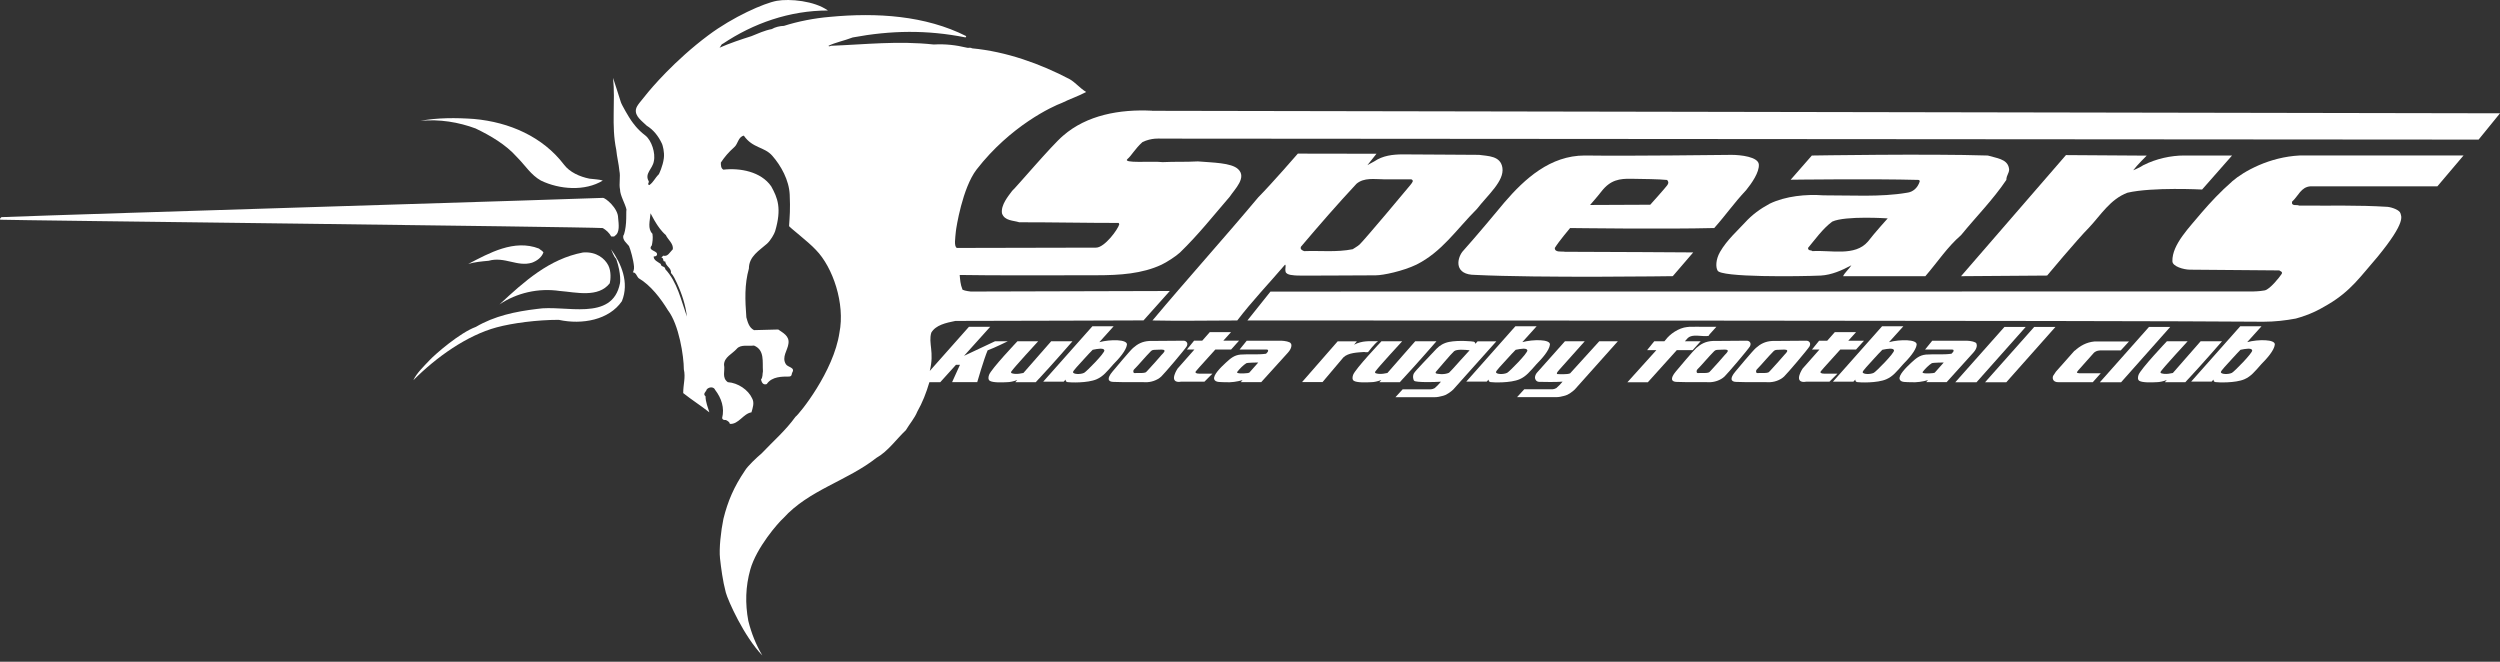
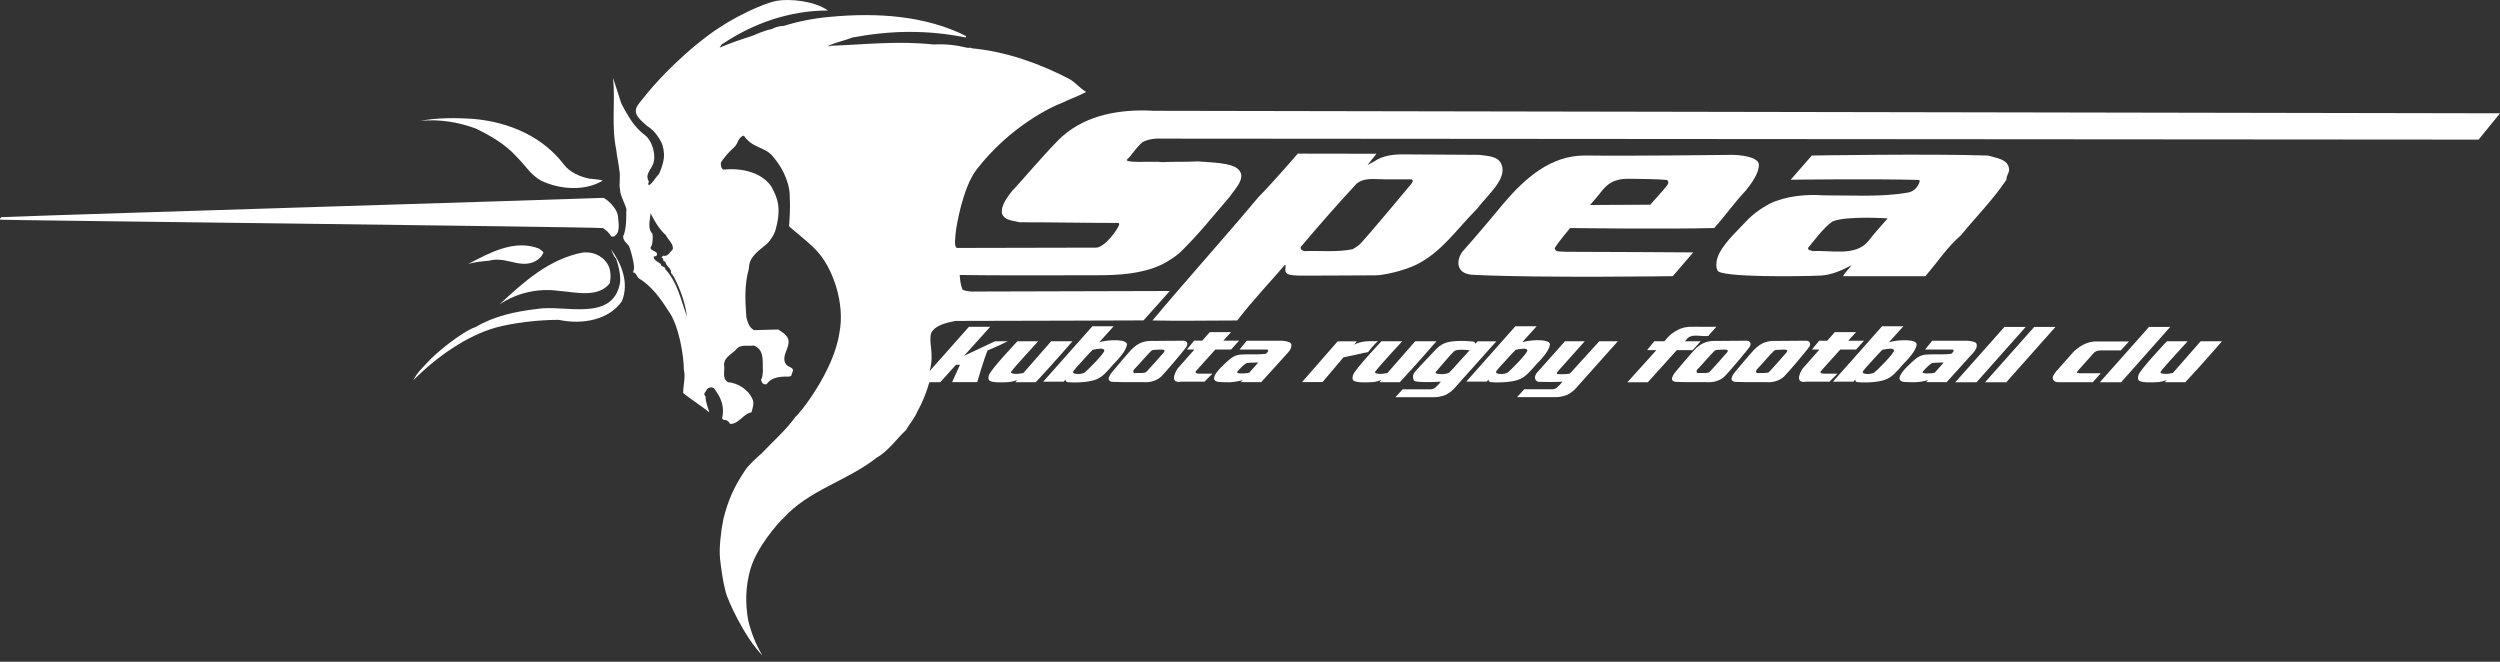
<svg xmlns="http://www.w3.org/2000/svg" width="170" height="45" viewBox="0 0 170 45" fill="none">
  <rect x="0" y="0" width="170" height="45" fill="#333333" stroke="none" />
  <path d="M32.358 8.745C33.357 9.224 34.397 9.834 35.134 10.663C35.743 11.275 36.09 11.885 36.782 12.278C38.042 12.888 39.776 13.021 40.99 12.278C40.729 12.191 40.382 12.191 40.08 12.148C39.429 12.018 38.734 11.712 38.344 11.186C36.914 9.311 34.658 8.306 32.229 8.089C31.015 8.002 29.714 8.002 28.588 8.219C29.889 8.089 31.189 8.306 32.358 8.742V8.745Z" fill="white" />
-   <path d="M145.975 10.583L140.485 10.546L133.351 18.781L139.204 18.738C139.204 18.738 141.243 16.294 142.067 15.462C142.847 14.633 143.497 13.543 144.668 13.105C146.359 12.712 149.743 12.888 149.743 12.888L151.781 10.574H148.529C147.616 10.574 146.62 10.793 145.753 11.229C145.494 11.403 145.058 11.579 145.058 11.579C145.319 11.229 145.975 10.583 145.975 10.583Z" fill="white" />
-   <path d="M151.786 12.337C150.973 13.047 150.333 13.739 149.727 14.438C148.903 15.441 147.693 16.62 147.723 17.764C147.723 18.121 148.508 18.338 148.915 18.338C149.321 18.338 154.988 18.388 154.988 18.388C155.034 18.431 155.256 18.475 155.147 18.637C155.007 18.854 154.348 19.681 154.001 19.747C153.654 19.813 153.207 19.82 153.207 19.82L86.392 19.827L84.824 21.791C84.824 21.791 144.931 21.791 153.908 21.878C154.686 21.878 155.426 21.791 156.119 21.661C157.074 21.394 157.624 21.108 158.291 20.713C159.864 19.786 160.506 18.804 161.668 17.472C163.65 15.057 163.277 14.71 163.23 14.502C163.18 14.297 162.708 14.109 162.363 14.066C160.236 13.936 158.643 14.002 156.334 13.979C156.203 13.892 155.799 14.057 155.858 13.716C156.291 13.326 156.464 12.714 157.113 12.67H165.742L167.52 10.573H156.375C154.332 10.674 152.598 11.629 151.783 12.334L151.786 12.337Z" fill="white" />
  <path d="M88.253 10.446C88.253 10.446 86.476 12.497 85.566 13.413C83.226 16.207 80.709 18.998 78.368 21.792C80.189 21.835 82.141 21.792 84.134 21.792C85.132 20.483 86.303 19.259 87.386 17.993C87.475 18.082 87.366 18.229 87.42 18.475C87.475 18.722 88.006 18.722 88.233 18.738C88.46 18.752 93.083 18.722 93.544 18.722C94.059 18.722 95.41 18.432 96.317 17.995C98.054 17.123 99.007 15.638 100.439 14.199C101.188 13.237 102.298 12.31 102.164 11.41C102.04 10.587 101.188 10.619 100.571 10.53C99.747 10.53 96.188 10.496 95.389 10.498C94.699 10.498 94.023 10.585 93.46 10.969C93.287 11.056 92.983 11.232 92.983 11.232L93.601 10.455L88.255 10.446H88.253ZM94.064 12.193H95.97C96.145 12.28 96.068 12.374 95.902 12.584C95.734 12.796 92.784 16.314 92.459 16.62C92.309 16.762 92.01 16.92 91.982 16.947C90.897 17.166 89.769 17.034 88.687 17.077C88.557 17.034 88.382 16.947 88.469 16.771C89.726 15.289 90.941 13.89 92.243 12.495C92.763 12.059 93.458 12.191 94.064 12.191V12.193Z" fill="white" />
  <path d="M117.739 10.531C117.111 10.531 111.019 10.62 107.766 10.574C105.424 10.574 103.69 12.146 102.303 13.761C101.999 14.138 100.265 16.205 99.439 17.121C99.043 17.655 98.91 18.693 100.308 18.693C104.729 18.91 113.749 18.779 113.749 18.779L115.138 17.164C115.138 17.164 108.633 17.121 106.42 17.121C106.205 17.078 105.712 17.192 105.728 16.858C106.009 16.401 106.767 15.506 106.767 15.506C106.767 15.506 113.273 15.593 116.568 15.506C117.347 14.633 117.912 13.806 118.734 12.934C119.124 12.454 119.639 11.71 119.601 11.186C119.562 10.663 118.366 10.531 117.737 10.531H117.739ZM113.382 12.584C113.273 12.749 112.217 13.921 112.217 13.921L108.125 13.939C108.125 13.939 108.667 13.322 108.894 13.023C109.507 12.23 110.131 12.139 110.948 12.157C111.768 12.171 112.785 12.178 113.359 12.237C113.445 12.324 113.488 12.422 113.382 12.587V12.584Z" fill="white" />
  <path d="M41.553 16.076C41.639 16.076 41.768 16.117 41.814 16.033C42.161 15.816 42.073 15.247 42.032 14.811C42.032 14.158 41.158 13.431 40.99 13.456C40.822 13.486 5.693 14.548 0.098 14.765C0.053 14.809 -0.031 14.854 0.012 14.941C0.834 14.982 39.56 15.421 40.99 15.508C41.206 15.64 41.423 15.814 41.555 16.076H41.553Z" fill="white" />
  <path d="M78.332 7.528C76.128 7.419 73.901 7.827 72.296 9.223C71.516 9.879 69.087 12.757 68.828 12.976C68.567 13.328 68.048 13.938 68.134 14.505C68.306 15.028 68.915 14.984 69.305 15.114C71.779 15.114 73.729 15.16 76.069 15.16L76.112 15.247C76.026 15.596 75.116 16.832 74.537 16.839C73.96 16.846 68.018 16.86 65.07 16.86C64.854 16.766 64.963 16.147 64.997 15.747C65.022 15.48 65.444 12.784 66.407 11.528C68.719 8.545 71.575 7.231 72.21 6.998C72.732 6.736 73.382 6.519 73.858 6.254C73.427 5.993 73.121 5.6 72.732 5.381C70.737 4.335 68.438 3.506 66.096 3.286C65.966 3.199 65.837 3.286 65.748 3.243C65.011 3.069 64.318 2.98 63.492 3.026C61.064 2.763 58.81 3.026 56.513 3.113C56.47 3.113 56.381 3.199 56.338 3.113C56.774 2.896 57.421 2.763 57.986 2.546C60.587 2.064 63.016 2.021 65.662 2.546L65.705 2.457C62.932 1.059 59.636 0.842 56.426 1.148C55.387 1.235 54.259 1.454 53.306 1.76C53.045 1.76 52.697 1.847 52.482 1.977C52.005 2.066 51.526 2.283 51.095 2.459C50.4 2.679 49.62 2.939 48.927 3.245C49.014 3.158 49.057 2.982 49.143 2.982C51.224 1.584 53.696 0.714 56.297 0.714C55.389 0.058 53.694 -0.101 52.822 0.056C51.955 0.214 49.846 1.141 48.165 2.4C45.865 4.115 44.24 6.05 43.941 6.429C43.6 6.868 43.289 7.172 43.244 7.435C43.164 7.901 43.634 8.213 43.977 8.547C44.408 8.81 44.762 9.223 45.023 9.792C45.057 9.879 45.196 10.333 45.141 10.758C45.073 11.309 44.805 11.843 44.805 11.843C44.501 12.149 44.458 12.366 44.156 12.586C43.981 12.542 44.156 12.412 44.113 12.323C43.809 11.8 44.372 11.494 44.46 10.971C44.59 10.404 44.304 9.557 43.898 9.225C43.328 8.796 43.051 8.373 42.922 8.195C42.79 8.015 42.27 7.131 42.216 6.939C42.163 6.749 41.687 5.296 41.687 5.296C41.859 6.911 41.557 8.524 41.905 10.183C41.948 10.662 42.077 11.144 42.12 11.624C42.206 12.017 42.077 12.497 42.163 12.889C42.163 13.282 42.511 13.849 42.599 14.242C42.574 14.402 42.599 14.756 42.57 15.149C42.545 15.519 42.465 15.925 42.381 16.033C42.336 16.339 42.599 16.512 42.772 16.732C42.876 16.976 43.074 17.671 43.112 18.123C43.13 18.324 43.06 18.482 43.033 18.52C43.248 18.52 43.294 18.783 43.423 18.913C44.247 19.395 44.939 20.309 45.418 21.095C46.176 22.077 46.501 24.24 46.501 25.115C46.63 25.682 46.458 26.118 46.458 26.73C47.064 27.21 47.627 27.559 48.237 28.039C48.149 27.735 47.976 27.342 47.976 26.949C47.761 26.774 48.019 26.646 48.065 26.47C48.239 26.294 48.541 26.294 48.628 26.511C49.061 27.077 49.279 27.733 49.104 28.432C49.145 28.562 49.234 28.562 49.363 28.562C49.449 28.606 49.624 28.692 49.624 28.825C50.23 28.868 50.534 28.128 51.099 28.039C51.186 27.735 51.315 27.386 51.14 27.08C50.882 26.513 50.187 26.033 49.492 25.988C49.061 25.682 49.32 25.202 49.234 24.809C49.234 24.284 49.797 24.067 50.101 23.717C50.359 23.411 50.882 23.544 51.272 23.498C52.01 23.804 51.835 24.592 51.88 25.245C51.835 25.465 51.88 25.638 51.748 25.812C51.792 25.985 51.88 26.205 52.139 26.118C52.486 25.593 53.203 25.606 53.639 25.606C53.882 25.606 53.819 25.407 53.873 25.332C54.091 24.98 53.569 24.98 53.44 24.766C53.135 24.284 53.569 23.804 53.614 23.368C53.7 22.842 53.224 22.625 52.92 22.406L51.272 22.449C50.925 22.273 50.838 21.881 50.752 21.577C50.664 20.398 50.62 19.352 50.925 18.26C50.925 17.426 51.642 17.033 52.162 16.567C52.4 16.35 52.652 15.912 52.709 15.722C53.169 14.166 52.877 13.456 52.443 12.672C51.751 11.667 50.319 11.407 49.191 11.537C49.018 11.448 49.018 11.231 49.018 11.055C49.279 10.662 49.538 10.358 49.928 10.009C50.189 9.79 50.189 9.31 50.58 9.223C51.186 10.096 51.973 9.968 52.518 10.594C53.115 11.274 53.657 12.257 53.7 13.239C53.746 14.221 53.7 14.712 53.657 15.366C53.614 15.409 54.96 16.426 55.48 16.992C56.64 18.175 57.475 20.656 57.082 22.621C56.692 25.268 54.35 28.165 54.093 28.341C53.399 29.3 52.618 29.956 51.794 30.828C51.492 31.079 50.825 31.703 50.652 32.007C49.912 33.099 49.497 34.058 49.193 35.28C49.02 36.107 48.889 37.316 48.961 37.969C49.034 38.622 49.143 39.497 49.356 40.294C49.506 40.843 50.58 43.262 51.837 44.571C51.404 43.828 51.102 43.088 50.884 42.215C50.666 41.037 50.695 39.895 51.02 38.73C51.438 37.236 52.92 35.541 53.269 35.235C55.003 33.316 57.607 32.704 59.6 31.132C60.38 30.696 60.986 29.825 61.595 29.257C61.856 28.82 62.201 28.427 62.376 27.991C62.723 27.381 62.981 26.728 63.199 25.988H63.939L65.006 24.807H65.278L64.743 25.985H66.452C66.452 25.985 66.897 24.437 67.158 23.825C67.635 23.649 68.529 23.206 68.529 23.206H67.662L65.555 24.197L67.335 22.221H65.889L63.224 25.225C63.549 23.936 63.115 23.345 63.327 22.623C63.631 22.1 64.323 21.954 64.968 21.823C67.895 21.823 77.76 21.787 77.76 21.787L79.546 19.788L66.016 19.825C66.016 19.825 65.626 19.788 65.453 19.701C65.294 19.315 65.294 19.025 65.258 18.698C67.078 18.742 73.211 18.717 74.582 18.717C76.144 18.717 77.676 18.614 78.981 18C79.333 17.837 79.966 17.426 80.241 17.17C81.5 15.948 82.495 14.683 83.623 13.374C83.972 12.851 84.803 12.067 84.188 11.498C83.716 11.06 82.454 11.06 81.455 10.975C80.543 11.025 79.975 10.982 79.063 11.025C78.282 10.939 76.28 11.135 76.675 10.806C76.927 10.601 77.183 10.116 77.683 9.666C78.291 9.36 78.917 9.426 78.917 9.426L168.545 9.493L170 7.704C170 7.704 79.9 7.535 78.339 7.535L78.332 7.528ZM45.237 18.299C45.237 18.082 44.932 18.169 44.932 17.949C44.76 17.819 44.413 17.689 44.456 17.426C44.542 17.472 44.715 17.385 44.674 17.25C44.631 17.033 44.022 17.033 44.324 16.684C44.367 16.467 44.413 16.204 44.367 15.898C44.02 15.548 44.195 15.025 44.238 14.502C44.281 14.569 44.438 14.906 44.649 15.229C44.728 15.35 44.948 15.701 45.278 15.987C45.409 16.291 45.8 16.553 45.754 16.946C45.536 17.166 45.407 17.47 45.103 17.385L44.973 17.513C45.191 17.556 45.019 17.819 45.234 17.776C45.278 18.127 45.668 18.212 45.625 18.561C45.8 18.737 45.929 19.041 46.015 19.217C46.362 19.957 46.621 20.745 46.71 21.529C46.319 20.439 46.058 19.171 45.234 18.299H45.237Z" fill="white" />
  <path d="M129.667 13.107C127.887 13.413 125.815 13.276 123.988 13.283C122.817 13.196 121.428 13.329 120.343 13.849C119.691 14.201 119.138 14.605 118.661 15.131C118.184 15.654 117.431 16.316 116.963 17.13C116.657 17.662 116.67 18.183 116.791 18.388C116.927 18.875 122.42 18.802 123.816 18.738C124.553 18.694 125.243 18.388 125.895 18.039C125.765 18.258 125.418 18.562 125.332 18.781H130.924C131.791 17.776 132.4 16.817 133.353 15.988C134.349 14.765 135.521 13.587 136.431 12.234C136.431 11.885 136.692 11.711 136.603 11.407C136.474 10.797 135.736 10.752 135.173 10.576C131.183 10.446 123.205 10.576 123.205 10.576L121.766 12.221C121.766 12.221 127.365 12.148 130.445 12.234C130.489 12.234 130.575 12.28 130.532 12.365C130.402 12.758 130.098 13.061 129.667 13.107ZM127.02 16.424C126.14 17.456 124.503 16.993 123.248 17.077C123.162 16.99 122.946 17.077 122.946 16.858C123.423 16.291 123.943 15.549 124.594 15.069C125.491 14.656 128.364 14.85 128.364 14.85C128.364 14.85 127.456 15.853 127.023 16.422L127.02 16.424Z" fill="white" />
  <path d="M36.955 17.166C36.869 17.033 36.739 16.992 36.651 16.903C34.962 16.248 33.269 17.209 31.839 17.949C32.272 17.819 32.751 17.776 33.228 17.732C34.313 17.426 35.18 18.166 36.176 17.863C36.524 17.732 36.825 17.511 36.955 17.164V17.166Z" fill="white" />
  <path d="M41.9 17.603C42.268 18.658 42.159 19.259 42.159 19.259C41.639 21.923 38.387 20.701 36.523 21.007C35.048 21.183 33.618 21.486 32.358 22.229C31.273 22.622 29.592 24.086 29.222 24.481C28.854 24.874 28.325 25.374 28.107 25.856C29.669 24.285 31.748 22.807 33.775 22.259C34.857 21.968 36.521 21.749 37.994 21.749C39.599 22.099 41.419 21.749 42.288 20.483C42.806 19.218 42.245 17.907 41.551 16.95C41.637 17.123 41.723 17.429 41.898 17.603H41.9Z" fill="white" />
  <path d="M38.082 19.787C39.165 19.873 40.683 20.266 41.464 19.261C41.525 19.035 41.571 18.441 41.362 18.041C41.128 17.591 40.568 17.096 39.644 17.169C37.345 17.605 35.654 19.133 33.963 20.703C35.132 19.917 36.607 19.567 38.082 19.789V19.787Z" fill="white" />
  <path d="M71.5 23.204H71.482L69.592 25.362C69.417 25.406 69.183 25.435 69.026 25.424C68.899 25.406 68.681 25.399 68.772 25.259C68.954 24.988 70.597 23.204 70.597 23.204H69.188C69.188 23.204 67.383 25.104 67.254 25.497C67.208 25.63 67.179 25.81 67.308 25.897C67.524 26.027 68.121 26.009 68.52 25.986C68.656 25.986 68.929 25.938 69.176 25.837L69.042 25.988H69.875C69.955 25.988 70.027 25.988 70.091 25.988H70.434L70.636 25.764C70.636 25.764 70.647 25.758 70.651 25.753C71.555 24.789 72.928 23.206 72.928 23.206H71.5V23.204Z" fill="white" />
  <path d="M149.664 23.204H149.645L147.755 25.363C147.582 25.406 147.348 25.436 147.187 25.424C147.062 25.406 146.844 25.399 146.935 25.26C147.117 24.988 148.762 23.204 148.762 23.204H147.351C147.351 23.204 145.548 25.105 145.419 25.498C145.376 25.63 145.344 25.811 145.474 25.897C145.691 26.027 146.288 26.009 146.688 25.986C146.826 25.986 147.096 25.938 147.344 25.838L147.21 25.989H148.043C148.12 25.989 148.193 25.989 148.259 25.989H148.604L148.806 25.765C148.806 25.765 148.815 25.758 148.821 25.753C149.723 24.789 151.098 23.206 151.098 23.206H149.67L149.664 23.204Z" fill="white" />
  <path d="M95.389 25.762C95.389 25.762 95.4 25.756 95.405 25.751C96.306 24.787 97.681 23.204 97.681 23.204H96.236L94.343 25.363C94.17 25.406 93.936 25.436 93.778 25.424C93.65 25.406 93.433 25.399 93.523 25.26C93.705 24.988 95.35 23.204 95.35 23.204H93.941C93.941 23.204 92.139 25.105 92.009 25.498C91.966 25.63 91.934 25.811 92.064 25.897C92.279 26.027 92.876 26.009 93.278 25.986C93.414 25.986 93.687 25.938 93.932 25.838L93.798 25.989H94.631C94.708 25.989 94.783 25.989 94.847 25.989H95.189L95.391 25.765L95.389 25.762Z" fill="white" />
-   <path d="M93.029 23.942C93.029 23.942 93.46 23.371 93.705 23.204C93.101 23.204 92.652 23.149 92.076 23.44L92.268 23.209H90.963L88.541 25.98H89.933L91.354 24.299C91.692 23.979 92.309 23.97 92.763 23.935C92.868 23.963 93.029 23.944 93.029 23.944V23.942Z" fill="white" />
+   <path d="M93.029 23.942C93.029 23.942 93.46 23.371 93.705 23.204C93.101 23.204 92.652 23.149 92.076 23.44L92.268 23.209H90.963L88.541 25.98H89.933L91.354 24.299C92.868 23.963 93.029 23.944 93.029 23.944V23.942Z" fill="white" />
  <path d="M106.779 25.383C106.591 25.479 105.989 25.442 105.901 25.436C105.826 25.429 105.885 25.308 105.955 25.235C105.964 25.225 105.987 25.198 106.021 25.155L107.762 23.206H106.416L104.534 25.319C104.457 25.399 104.384 25.532 104.378 25.666C104.371 25.799 104.475 25.956 104.652 25.965C104.997 25.977 105.814 25.986 106.257 25.952L106.232 25.979L106.044 26.189L105.83 26.39C105.646 26.495 105.483 26.47 105.483 26.47H103.649L103.159 27.007H105.807C106.003 27.007 106.193 26.966 106.339 26.925C106.411 26.909 106.482 26.886 106.55 26.856C106.581 26.843 106.602 26.834 106.602 26.834C106.877 26.692 107.088 26.482 107.088 26.482L110.013 23.206H108.749L106.772 25.383H106.779Z" fill="white" />
  <path d="M81.333 25.232C81.365 25.195 81.392 25.163 81.413 25.138C81.465 25.077 81.517 25.017 81.563 24.965L82.643 23.768H83.714L84.254 23.167H83.185L83.712 22.584H82.266L81.751 23.167H81.197L80.709 23.768H81.22L80.078 25.061C80.078 25.061 79.465 25.97 80.169 25.97C80.221 25.97 80.273 25.963 80.326 25.952H81.905L82.445 25.408H81.542C81.34 25.408 81.234 25.346 81.329 25.234L81.333 25.232Z" fill="white" />
  <path d="M124.042 25.408C123.84 25.408 123.731 25.346 123.827 25.234C123.859 25.198 123.886 25.166 123.908 25.141C123.958 25.079 124.011 25.02 124.058 24.967L125.139 23.77H126.208L126.752 23.169H125.683L126.21 22.587H124.766L124.251 23.169H123.7L123.212 23.77H123.722L122.578 25.063C122.578 25.063 121.966 25.972 122.669 25.972C122.724 25.972 122.776 25.965 122.826 25.954H124.403L124.946 25.41H124.045L124.042 25.408Z" fill="white" />
  <path d="M136.302 22.231L132.958 25.995H134.402L137.748 22.231H136.302Z" fill="white" />
  <path d="M138.326 22.231L134.983 25.995H136.427L139.77 22.231H138.326Z" fill="white" />
  <path d="M146.132 22.231L142.789 25.995H144.233L147.576 22.231H146.132Z" fill="white" />
  <path d="M115.098 23.811L115.643 23.208H114.571L114.778 22.978C114.891 22.879 115.044 22.836 115.211 22.827H115.441C115.706 22.838 115.981 22.877 116.181 22.841L116.253 22.733L116.712 22.224H115.752C115.52 22.217 115.286 22.215 115.019 22.224H114.823L114.817 22.235C114.785 22.235 114.755 22.235 114.723 22.238C114.152 22.297 113.552 22.71 113.244 23.131C113.235 23.137 113.207 23.169 113.18 23.204H113.176L112.49 23.206L112.002 23.809H112.633L110.661 25.995H112.052L114.022 23.809H115.093L115.098 23.811Z" fill="white" />
  <path d="M76.632 23.441C76.679 23.064 75.49 23.071 74.755 23.267L75.728 22.186H74.282L70.939 25.953H72.331L72.46 25.812C72.465 25.878 72.469 25.967 72.598 25.985C72.757 26.011 73.949 26.061 74.573 25.789C75.011 25.597 75.265 25.275 75.71 24.77C76.089 24.389 76.579 23.838 76.632 23.441ZM73.724 25.35C73.479 25.474 72.991 25.455 72.964 25.314C72.948 25.22 73.354 24.818 73.767 24.354C73.974 24.135 74.14 23.939 74.303 23.785C74.664 23.712 75.054 23.646 75.097 23.822C75.141 23.996 73.87 25.277 73.724 25.35Z" fill="white" />
  <path d="M104.476 24.768C104.855 24.387 105.347 23.836 105.395 23.439C105.445 23.062 104.256 23.069 103.518 23.265L104.492 22.185H103.046L99.705 25.951H101.094L101.223 25.81C101.228 25.876 101.232 25.965 101.362 25.983C101.521 26.009 102.712 26.059 103.336 25.787C103.774 25.595 104.029 25.273 104.476 24.768ZM102.488 25.351C102.24 25.474 101.754 25.456 101.727 25.314C101.711 25.22 102.118 24.818 102.531 24.355C102.737 24.135 102.903 23.939 103.066 23.786C103.427 23.713 103.82 23.646 103.861 23.822C103.904 23.996 102.633 25.277 102.488 25.351Z" fill="white" />
  <path d="M130.332 23.441C130.38 23.064 129.19 23.071 128.453 23.267L129.429 22.186H127.981L124.64 25.953H126.031L126.16 25.812C126.165 25.878 126.169 25.967 126.301 25.985C126.458 26.011 127.652 26.061 128.271 25.789C128.712 25.597 128.966 25.275 129.411 24.77C129.79 24.389 130.282 23.838 130.334 23.441H130.332ZM127.42 25.35C127.175 25.474 126.687 25.455 126.662 25.314C126.646 25.22 127.05 24.818 127.463 24.354C127.672 24.135 127.835 23.939 127.999 23.785C128.36 23.712 128.752 23.646 128.793 23.822C128.839 23.996 127.565 25.277 127.42 25.35Z" fill="white" />
-   <path d="M152.81 23.265L153.784 22.185H152.338L148.997 25.951H150.388L150.518 25.81C150.522 25.876 150.527 25.965 150.656 25.983C150.813 26.009 152.007 26.059 152.626 25.787C153.064 25.595 153.321 25.273 153.766 24.768C154.147 24.387 154.637 23.836 154.687 23.439C154.735 23.062 153.548 23.069 152.81 23.265ZM151.777 25.351C151.532 25.474 151.044 25.456 151.019 25.314C151.001 25.22 151.407 24.818 151.82 24.355C152.029 24.135 152.193 23.939 152.354 23.786C152.717 23.713 153.105 23.646 153.15 23.822C153.191 23.996 151.92 25.277 151.775 25.351H151.777Z" fill="white" />
  <path d="M87.756 23.33C87.742 23.309 87.722 23.291 87.688 23.277C87.683 23.277 87.678 23.277 87.674 23.275C87.476 23.177 87.127 23.168 87.127 23.168H84.778L84.292 23.768H86.135C86.16 23.775 86.185 23.782 86.217 23.789C86.242 23.839 86.237 23.883 86.201 23.935L86.11 24.035C86.11 24.035 86.099 24.047 86.092 24.054C85.513 24.136 84.916 24.067 84.351 24.111C83.918 24.154 83.677 24.369 83.346 24.673C83.014 24.979 82.472 25.511 82.567 25.792C82.646 26.023 83.028 25.973 83.334 25.991C83.72 26.012 84.126 25.957 84.496 25.847L84.374 25.984H85.765L87.579 23.981C87.865 23.661 87.821 23.448 87.801 23.391C87.792 23.369 87.776 23.352 87.758 23.334L87.756 23.33ZM84.948 25.342C84.948 25.342 84.875 25.367 84.823 25.372C84.596 25.397 84.026 25.429 84.133 25.287C84.274 25.098 84.551 24.817 84.751 24.698C84.85 24.655 85.563 24.65 85.563 24.65L84.95 25.342H84.948Z" fill="white" />
  <path d="M134.412 23.387C134.405 23.364 134.387 23.348 134.371 23.33C134.358 23.309 134.339 23.291 134.305 23.277C134.299 23.277 134.294 23.277 134.29 23.275C134.094 23.177 133.743 23.168 133.743 23.168H131.393L130.905 23.768H132.748C132.771 23.775 132.796 23.782 132.828 23.789C132.855 23.839 132.848 23.883 132.814 23.935H132.81L132.719 24.035C132.719 24.035 132.71 24.047 132.701 24.054C132.122 24.136 131.525 24.067 130.962 24.111C130.526 24.154 130.286 24.369 129.954 24.673C129.625 24.979 129.083 25.511 129.178 25.792C129.255 26.023 129.637 25.973 129.943 25.991C130.331 26.012 130.733 25.957 131.105 25.847L130.983 25.984H132.374L134.185 23.981C134.473 23.661 134.428 23.448 134.405 23.391L134.412 23.387ZM131.561 25.342C131.561 25.342 131.489 25.367 131.436 25.372C131.209 25.397 130.64 25.429 130.746 25.287C130.887 25.098 131.164 24.817 131.362 24.698C131.464 24.655 132.176 24.65 132.176 24.65L131.561 25.342Z" fill="white" />
  <path d="M100.483 23.204L100.324 23.378C100.304 23.357 100.32 23.264 100.222 23.236C100.145 23.211 99.192 23.124 98.54 23.25C98.172 23.321 97.891 23.501 97.691 23.707C97.083 24.362 96.252 25.198 96.145 25.388C96.037 25.58 96.105 25.863 96.173 25.898C96.295 26.007 97.482 25.993 97.984 25.955L97.961 25.982L97.773 26.192L97.56 26.393C97.376 26.498 97.212 26.473 97.212 26.473H95.381L94.89 27.01H97.539C97.737 27.01 97.927 26.969 98.073 26.928C98.145 26.912 98.216 26.889 98.286 26.859C98.315 26.845 98.336 26.836 98.336 26.836C98.613 26.695 98.824 26.485 98.824 26.485L101.752 23.209H100.488L100.483 23.204ZM99.251 24.568C98.883 24.986 98.631 25.256 98.533 25.347C98.191 25.507 97.721 25.42 97.666 25.397C97.594 25.37 97.612 25.306 97.684 25.233C97.755 25.162 98.679 24.052 98.876 23.885C99.06 23.734 99.614 23.78 99.934 23.821C99.943 23.823 99.561 24.212 99.251 24.566V24.568Z" fill="white" />
  <path d="M80.5 23.168L78.151 23.186C77.688 23.213 77.363 23.382 77.048 23.661C76.832 23.851 75.833 25.05 75.656 25.26C75.239 25.753 75.348 25.97 75.729 25.97C76.632 26.007 77.499 25.97 77.878 25.989C78.257 26.007 78.691 25.861 78.963 25.607C79.183 25.399 80.552 23.789 80.697 23.551C80.825 23.298 80.629 23.17 80.5 23.17V23.168ZM79 24.116C78.85 24.296 78.326 24.89 78.042 25.189C77.917 25.322 77.951 25.315 77.79 25.351C77.679 25.376 77.411 25.351 77.159 25.37C77.052 25.376 77.029 25.207 77.123 25.116C77.452 24.789 77.847 24.298 78.262 23.88C78.348 23.791 78.464 23.787 78.496 23.789C78.65 23.791 79.038 23.752 79.127 23.789C79.272 23.846 79.131 23.983 79.002 24.118L79 24.116Z" fill="white" />
  <path d="M118.801 23.168L116.452 23.186C115.989 23.213 115.665 23.382 115.351 23.661C115.136 23.851 114.135 25.05 113.958 25.26C113.545 25.753 113.654 25.97 114.03 25.97C114.934 26.007 115.801 25.97 116.18 25.989C116.559 26.007 116.992 25.861 117.263 25.607C117.483 25.399 118.851 23.789 118.997 23.551C119.124 23.298 118.929 23.17 118.797 23.17L118.801 23.168ZM117.303 24.116C117.154 24.296 116.629 24.89 116.346 25.189C116.221 25.322 116.255 25.315 116.094 25.351C115.982 25.376 115.715 25.351 115.46 25.37C115.354 25.376 115.336 25.207 115.424 25.116C115.753 24.789 116.148 24.298 116.564 23.88C116.65 23.791 116.768 23.787 116.797 23.789C116.952 23.791 117.34 23.752 117.431 23.789C117.571 23.846 117.433 23.983 117.303 24.118V24.116Z" fill="white" />
  <path d="M122.851 23.168L120.504 23.186C120.039 23.213 119.717 23.382 119.401 23.661C119.183 23.851 118.185 25.05 118.01 25.26C117.594 25.753 117.703 25.97 118.082 25.97C118.986 26.007 119.853 25.97 120.23 25.989C120.611 26.007 121.044 25.861 121.315 25.607C121.535 25.399 122.906 23.789 123.049 23.551C123.176 23.298 122.981 23.17 122.851 23.17V23.168ZM121.351 24.116C121.199 24.296 120.674 24.89 120.393 25.189C120.268 25.322 120.302 25.315 120.139 25.351C120.025 25.376 119.76 25.351 119.506 25.37C119.399 25.376 119.378 25.207 119.469 25.116C119.794 24.789 120.191 24.298 120.606 23.88C120.695 23.791 120.811 23.787 120.84 23.789C120.997 23.791 121.383 23.752 121.473 23.789C121.616 23.846 121.478 23.983 121.349 24.118L121.351 24.116Z" fill="white" />
  <path d="M141.373 25.379C141.373 25.379 141.237 25.372 141.23 25.326C141.23 25.324 141.235 25.317 141.235 25.313C141.248 25.29 141.26 25.265 141.275 25.239C141.291 25.221 141.307 25.205 141.307 25.205H141.303C141.741 24.712 142.369 24.002 142.397 23.976C142.444 23.94 142.501 23.901 142.587 23.867C142.637 23.848 142.737 23.835 142.819 23.828H144.212L144.771 23.22H144.653H142.426C141.868 23.273 141.446 23.52 141.08 23.851H141.064L139.8 25.276C139.739 25.352 139.689 25.466 139.625 25.539C139.566 25.614 139.505 26.012 140.013 25.991C140.018 25.991 140.02 25.991 140.025 25.989H141.244C141.246 25.989 141.246 25.989 141.25 25.989H142.31L142.853 25.381H141.373V25.379Z" fill="white" />
</svg>